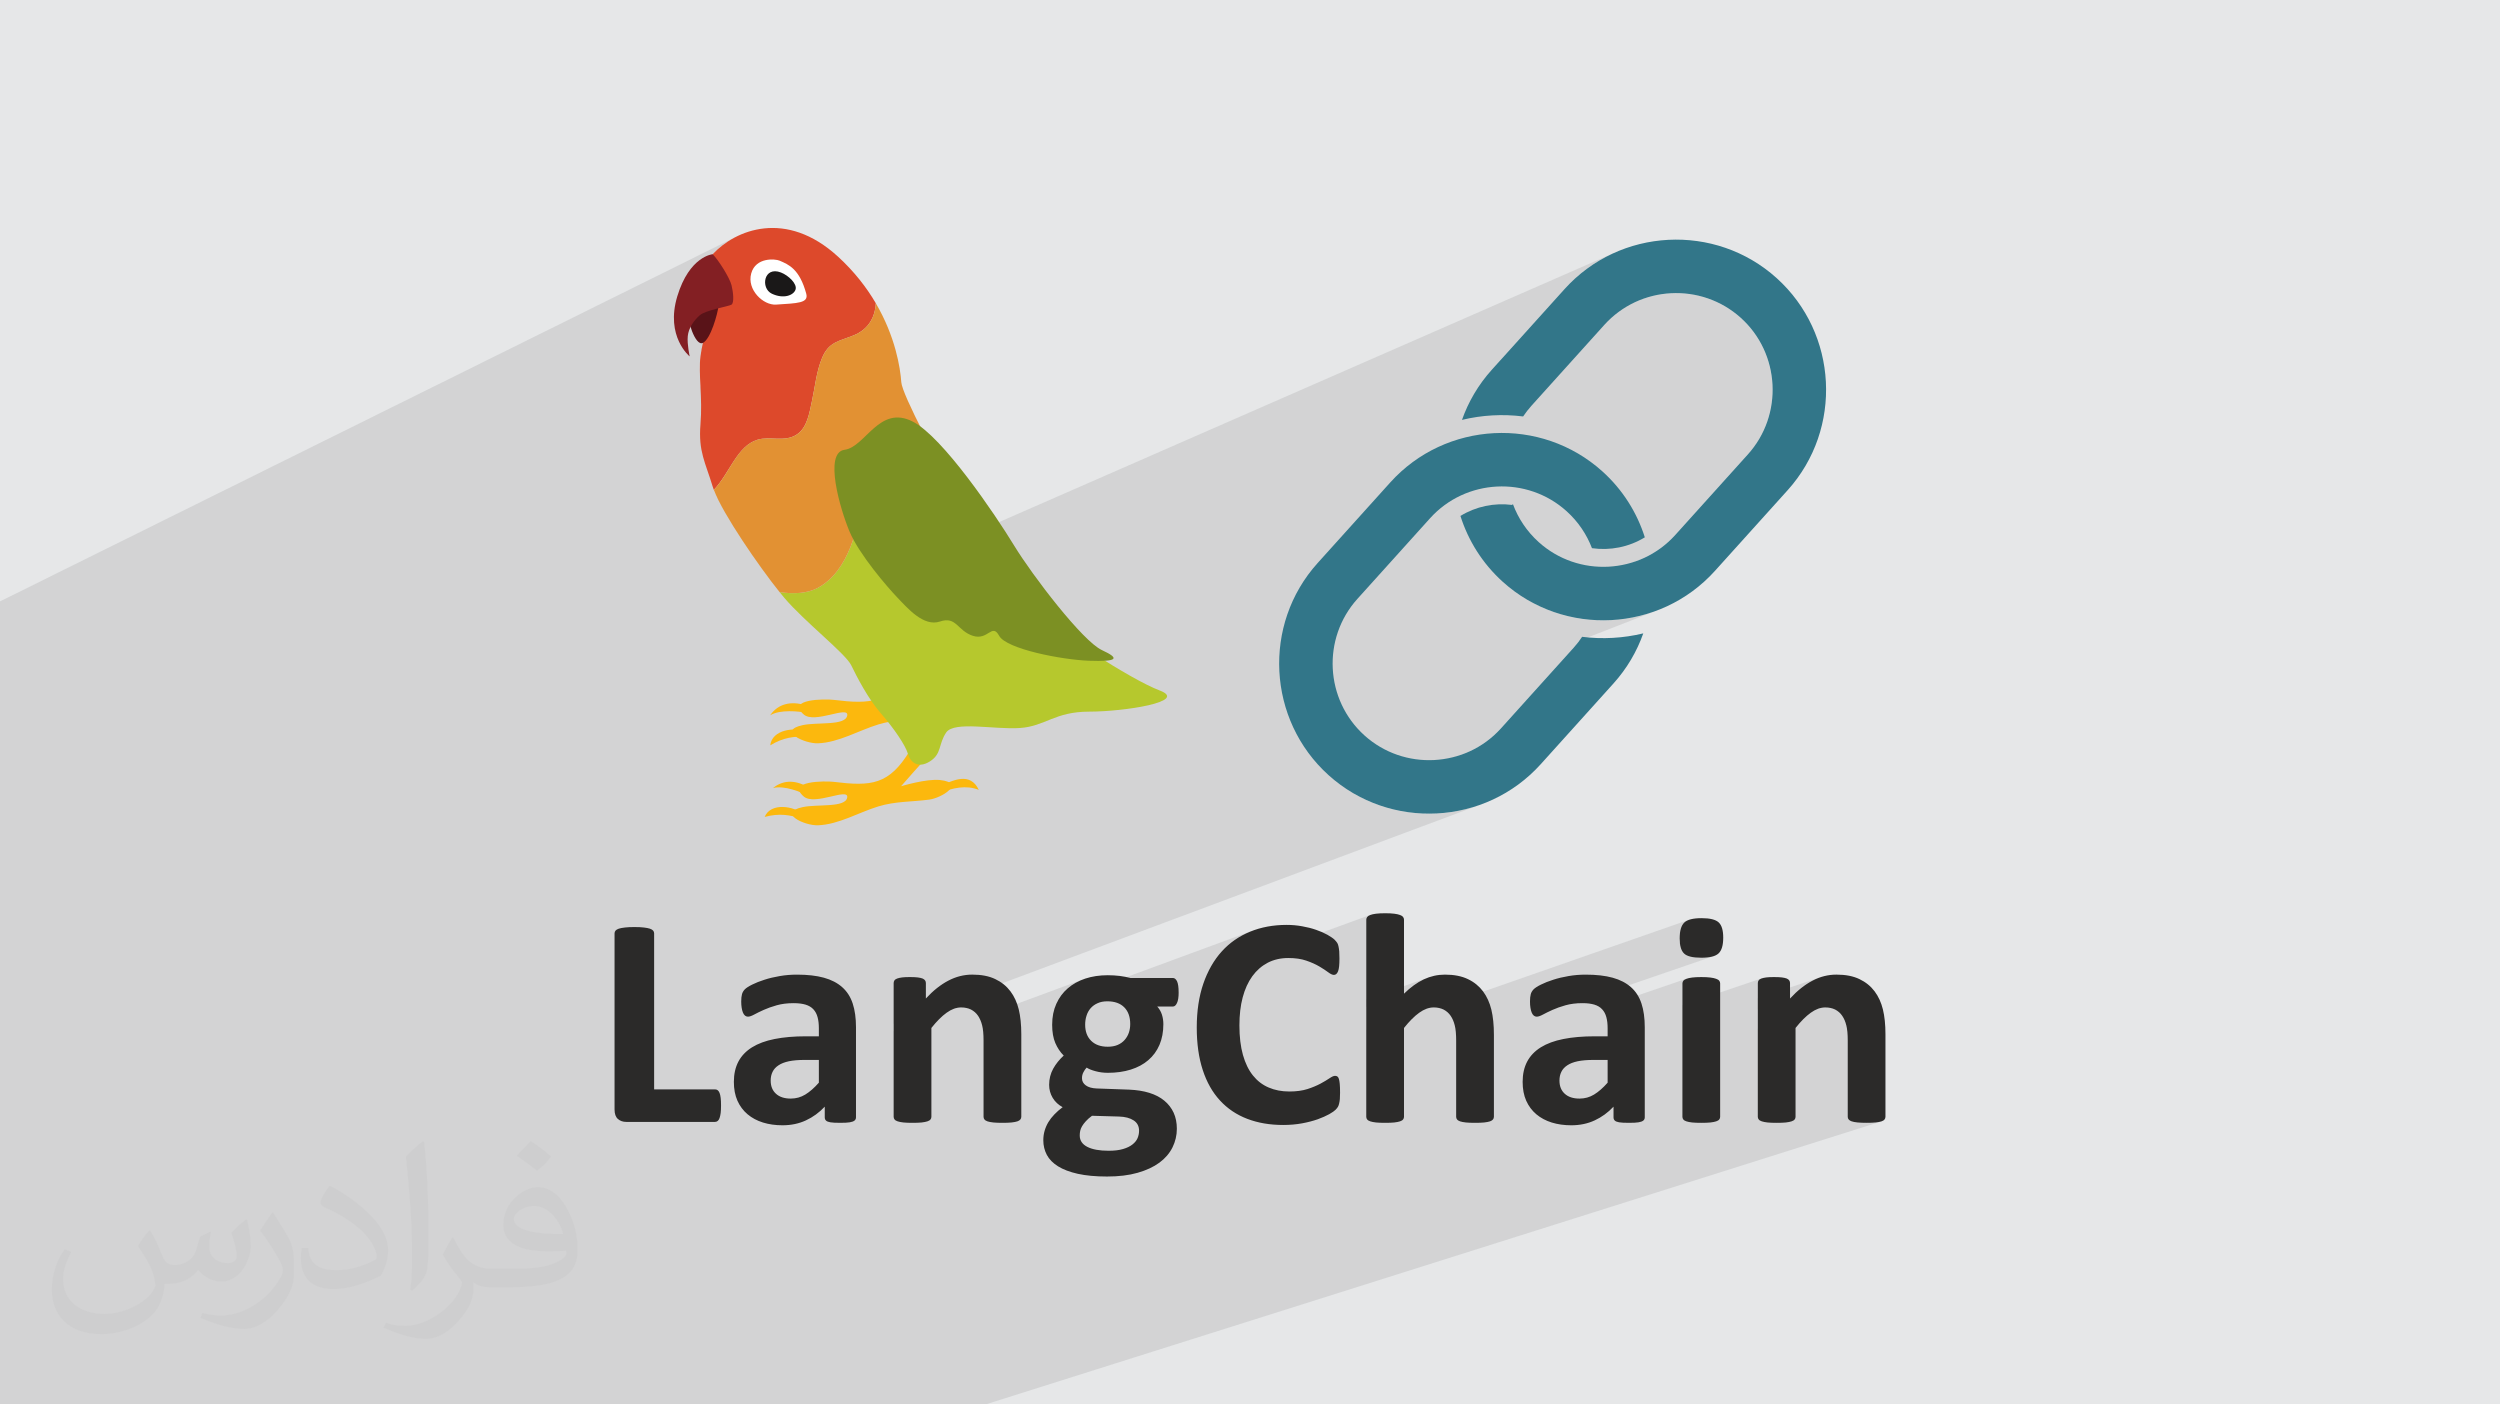
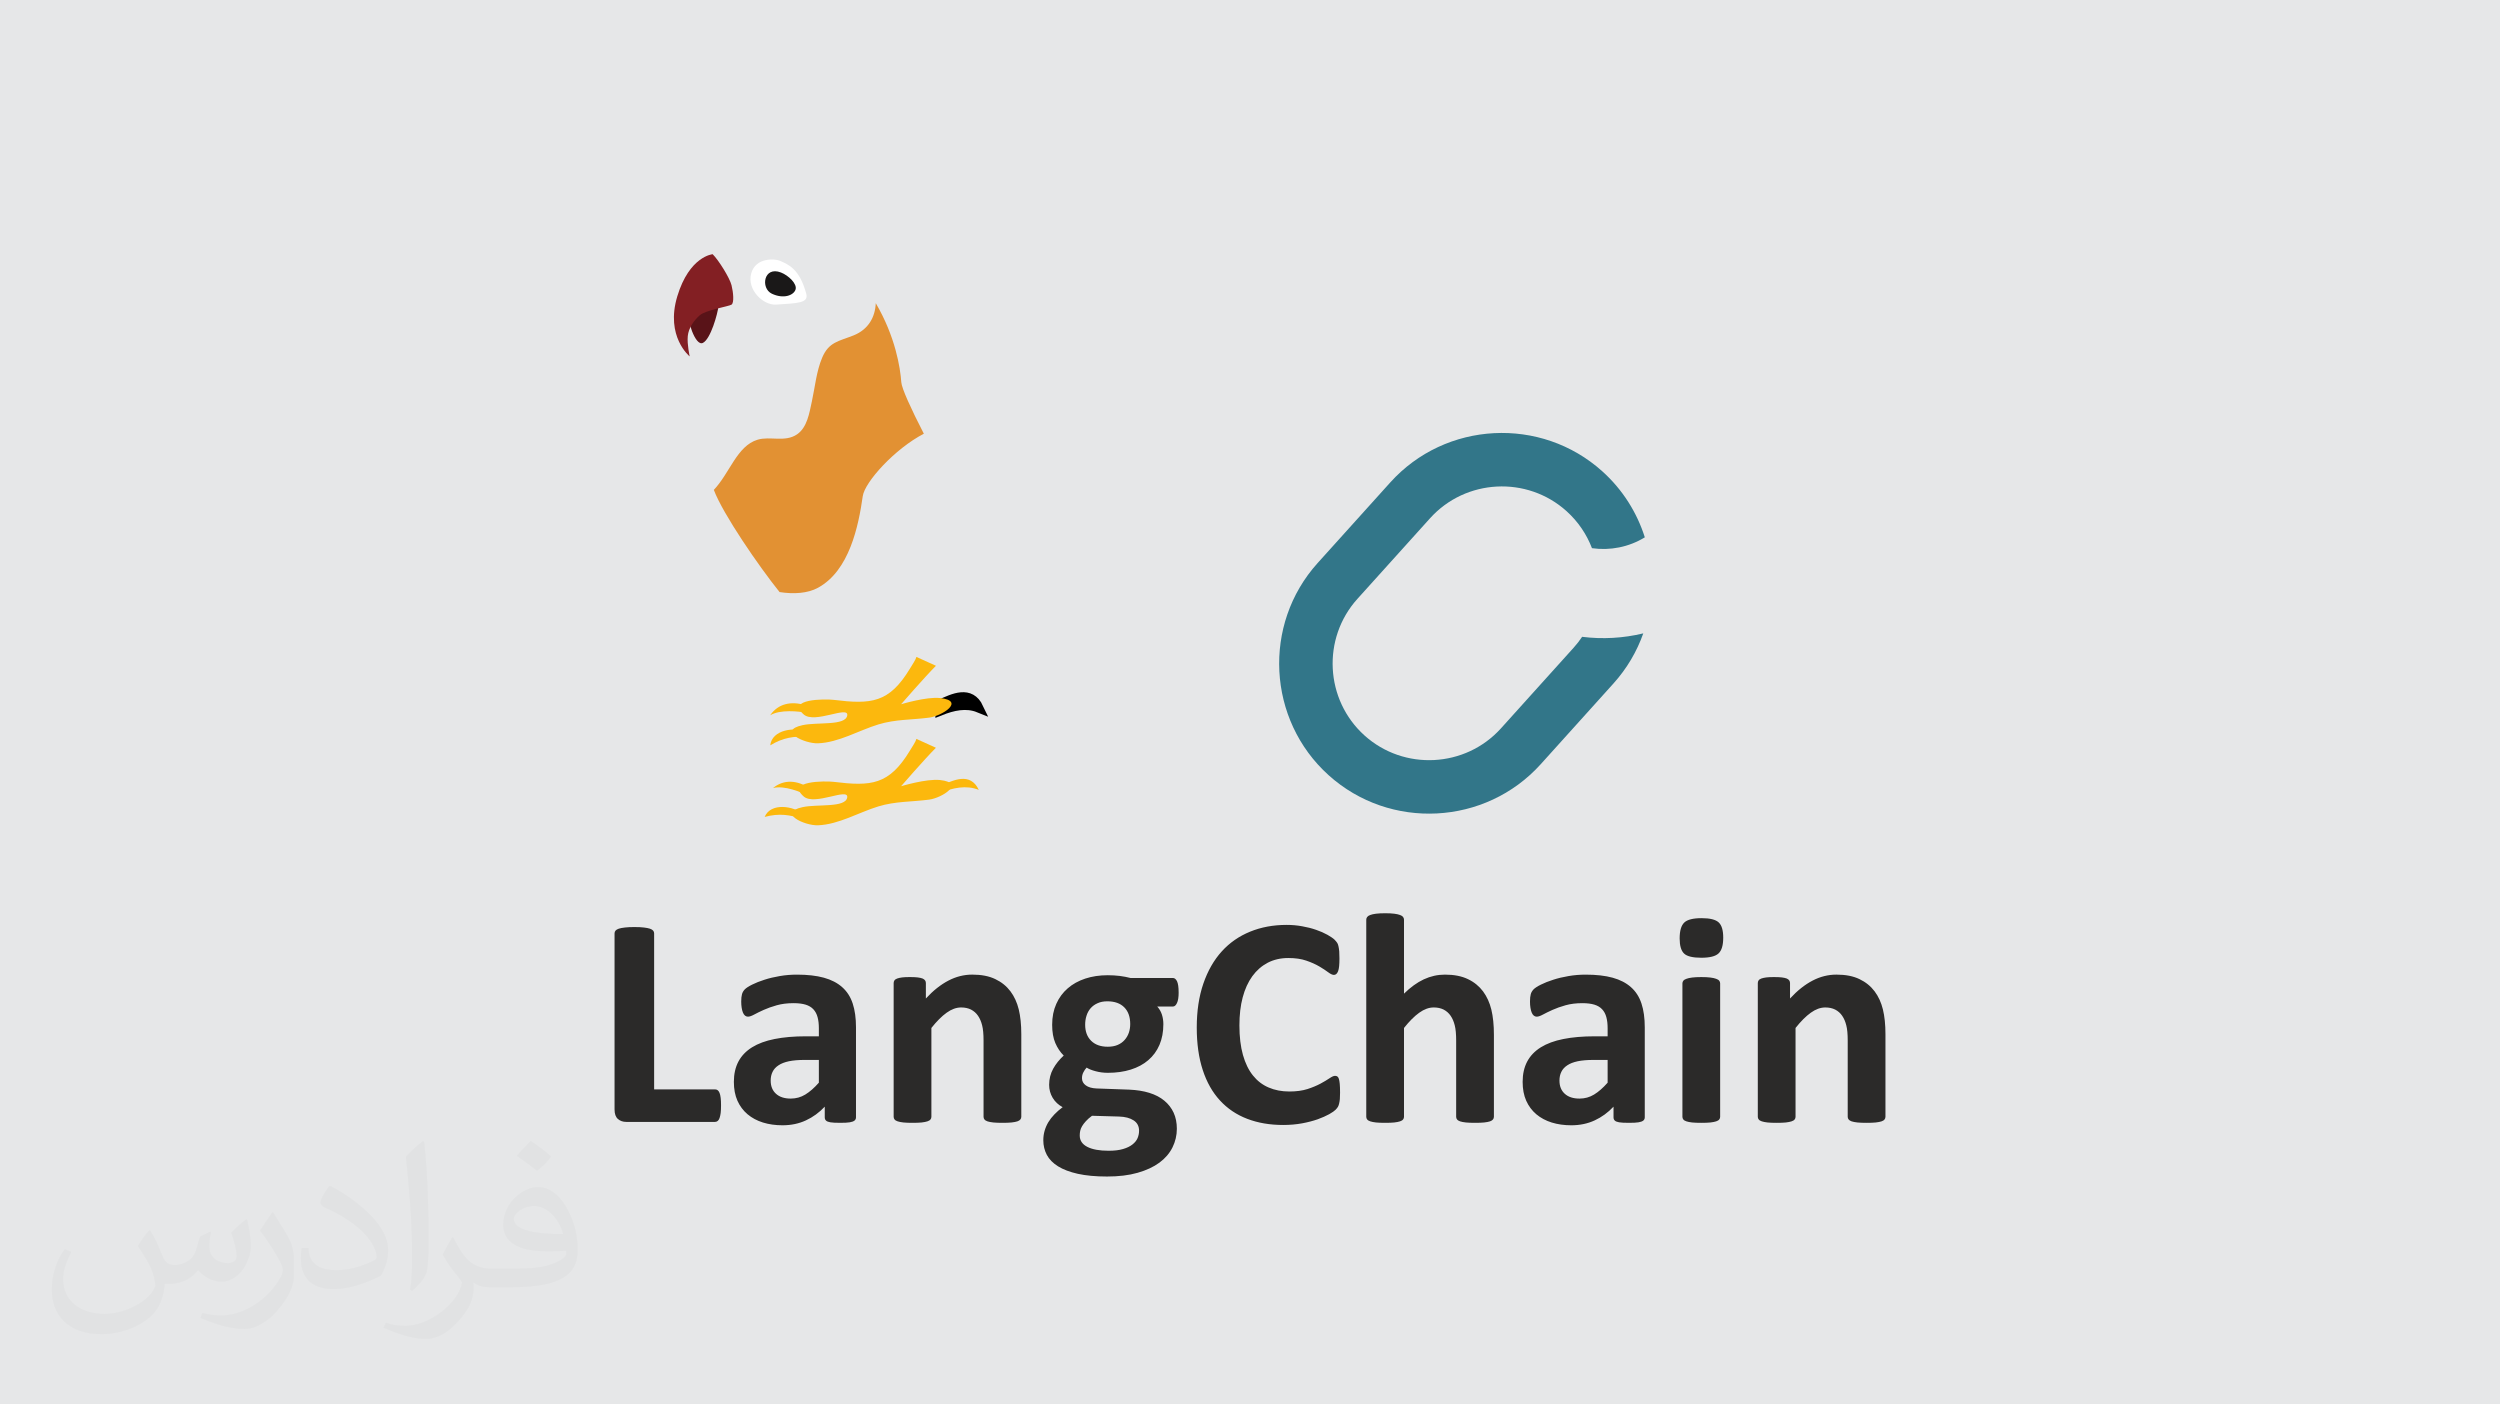
<svg xmlns="http://www.w3.org/2000/svg" xml:space="preserve" width="94.192mm" height="52.917mm" version="1.1" style="shape-rendering:geometricPrecision; text-rendering:geometricPrecision; image-rendering:optimizeQuality; fill-rule:evenodd; clip-rule:evenodd" viewBox="0 0 9404.92 5283.66">
  <defs>
    <style type="text/css">
   
    .str0 {stroke:black;stroke-width:35.23;stroke-miterlimit:22.926}
    .fil4 {fill:#327689}
    .fil0 {fill:#E6E7E8}
    .fil3 {fill:#2B2A29;fill-rule:nonzero}
    .fil11 {fill:#1A1818;fill-rule:nonzero}
    .fil12 {fill:#591318;fill-rule:nonzero}
    .fil10 {fill:#7C9023;fill-rule:nonzero}
    .fil13 {fill:#831F23;fill-rule:nonzero}
    .fil7 {fill:#B6C82D;fill-rule:nonzero}
    .fil8 {fill:#DD492B;fill-rule:nonzero}
    .fil9 {fill:#E29133;fill-rule:nonzero}
    .fil5 {fill:#FCB80D;fill-rule:nonzero}
    .fil6 {fill:white;fill-rule:nonzero}
    .fil2 {fill:#373435;fill-opacity:0.031}
    .fil1 {fill:#2B2A29;fill-opacity:0.102}
   
  </style>
  </defs>
  <g id="Layer_x0020_1">
    <polygon class="fil0" points="-0,0 9404.92,0 9404.92,5283.66 -0,5283.66 " />
-     <path class="fil1" d="M-0 2567.58l0 -2.16 0 -19.57 0 -33.79 0 -28.94 0 -16.36 0 -1.42 0 -27.2 0 -5.98 0 -6.35 0 -11.66 0 -26.91 0 -21.55 0 -83.71 0 -4.15 0 -15.46 2775.98 -1374.99 -12.59 6.31 -12.12 6.76 -11.63 7.15 -11.13 7.5 -10.61 7.81 -10.06 8.07 -9.52 8.28 -8.94 8.45 -8.35 8.58 0 1.44 0.01 4.09 0.01 6.45 0.02 8.48 0.02 10.21 0.01 11.62 0.02 12.72 0.01 13.5 0.02 13.99 0 14.14 0 14 0 6.64 181.91 -89.14 16.66 -5.59 16.62 -2.39 15.26 0.03 12.57 1.64 8.56 2.46 6.55 2.81 6.66 2.96 6.74 3.23 6.79 3.59 6.8 4.08 6.79 4.66 6.74 5.37 6.65 6.17 6.55 7.09 6.4 8.11 6.23 9.25 6.03 10.48 5.78 11.83 5.52 13.28 5.22 14.85 4.88 16.52 1.21 6.28 0.01 5.5 -1.17 4.79 -2.33 4.13 -3.46 3.53 -4.57 3.01 -383.95 184.84 -1.73 9.75 -1.92 13.3 -1.31 13.07 -0.79 13.45 -0.34 13.84 0.04 14.22 0.33 14.62 0.56 15.01 0.72 15.4 0.74 15.01 659.54 -314.06 -0.71 9.68 -1.24 9.53 -1.81 9.36 -2.37 9.14 -2.95 8.92 -3.54 8.66 -4.16 8.36 -4.78 8.05 -5.41 7.71 -6.07 7.33 -6.74 6.94 -7.42 6.51 -8.12 6.05 -8.82 5.57 -9.55 5.05 -102.12 48.32 -5 5.19 -5.76 7.23 -5.46 8.25 -5.15 9.4 -4.87 10.63 -3.81 9.65 -3.47 9.83 -3.18 9.99 -2.9 10.13 -2.66 10.26 -2.44 10.35 -2.28 10.42 -2.12 10.48 -2.02 10.5 -1.93 10.52 -1.88 10.5 -1.87 10.46 -1.88 10.41 -1.94 10.32 -2.01 10.22 -2.12 10.09 -1.75 8.15 -1.76 8.37 -1.83 8.52 -1.93 8.62 -2.08 8.66 -2.29 8.63 -2.53 8.56 -2.82 8.43 -3.16 8.22 -3.54 7.98 -3.96 7.66 -4.45 7.29 -4.96 6.85 -5.53 6.37 -6.14 5.82 -6.81 5.22 -8.64 5.19 -239.23 110.71 -7.31 11.73 -8.84 14.23 -9.01 14.2 -9.3 13.98 -9.73 13.6 -10.25 13.05 -10.93 12.33 3.49 8.83 4.06 9.41 4.59 9.94 0.35 0.72 636.3 -292.08 -16.32 8.55 -15.46 10.54 -14.76 11.97 -14.19 12.86 -13.77 13.18 -13.52 12.97 -13.41 12.19 -13.44 10.87 -13.63 9 -13.97 6.57 -38.52 17.62 -6.5 10.86 -4.74 15.52 -2.43 18.31 -0.36 20.65 0.83 12.76 335.45 -152.53 -20.42 11.35 -20.37 12.74 -20.15 13.94 -19.77 14.92 -19.23 15.71 -18.54 16.29 -17.67 16.65 -16.64 16.83 -15.47 16.8 -14.12 16.56 -12.61 16.13 -10.94 15.49 -9.11 14.64 -7.12 13.58 -4.97 12.34 -2.65 10.87 -1.56 10.7 -1.68 11 -1.82 11.26 -1.95 11.49 -2.1 11.71 -2.27 11.88 -2.45 12.03 -2.65 12.14 -2.84 12.24 -3.06 12.31 -3.28 12.33 -3.52 12.34 -3.76 12.32 -2.77 8.4 2.52 4.81 10.2 17.68 11.23 18.02 12.08 18.2 12.71 18.19 13.14 18.01 13.37 17.66 13.4 17.11 4.23 5.25 2762.66 -1209.18 -24.7 12.24 -24.17 13.51 -23.59 14.76 -22.97 16.03 -22.29 17.27 -21.55 18.53 -20.77 19.78 -19.94 21.02 -240.29 266.65 521.95 -224.57 16.48 -6.25 16.71 -5.44 16.92 -4.61 17.09 -3.79 17.24 -2.97 17.35 -2.15 17.42 -1.33 17.47 -0.49 17.47 0.34 17.45 1.16 17.4 2.01 17.31 2.83 17.19 3.67 17.03 4.5 16.84 5.35 16.63 6.19 16.38 7.03 16.09 7.88 15.78 8.72 15.42 9.58 15.04 10.42 14.62 11.27 14.17 12.12 13.53 12.83 12.72 13.37 11.92 13.87 11.11 14.35 10.31 14.78 9.5 15.19 8.69 15.56 7.88 15.9 7.07 16.21 6.25 16.48 5.43 16.71 4.61 16.93 3.79 17.09 2.97 17.24 2.15 17.35 1.33 17.42 0.49 17.46 -0.34 17.48 -1.16 17.45 -2.01 17.4 -2.83 17.31 -3.67 17.19 -4.5 17.03 -5.35 16.84 -6.18 16.63 -7.03 16.38 -7.88 16.09 -8.72 15.78 -9.58 15.42 -10.41 15.04 -11.27 14.61 -12.12 14.17 -273.38 303.39 -12.84 13.53 -13.37 12.73 -13.87 11.92 -14.35 11.11 -14.79 10.31 -15.19 9.5 -15.56 8.7 -15.9 7.88 -16.21 7.07 -405.87 161.2 6.05 3.34 25 12.24 25.45 10.92 25.84 9.62 26.18 8.31 26.47 7.01 26.71 5.7 26.91 4.4 27.04 3.11 27.12 1.81 27.16 0.53 27.15 -0.77 27.08 -2.06 26.96 -3.33 26.79 -4.61 26.57 -5.9 26.3 -7.17 25.98 -8.44 25.6 -9.72 -305.14 118.96 -0.63 0.86 -3.92 5.14 -4.02 5.09 -4.14 5.03 -4.24 4.97 -4.35 4.92 -273.4 303.38 -12.83 13.53 -13.37 12.73 -13.87 11.92 -14.34 11.11 -14.79 10.31 -15.18 9.5 -15.57 8.7 -15.9 7.88 -16.21 7.07 -412.88 157.31 13.07 7.23 25 12.24 25.45 10.92 25.84 9.62 26.18 8.31 26.47 7.01 26.71 5.7 26.91 4.4 27.04 3.11 27.12 1.82 27.16 0.52 27.15 -0.77 27.08 -2.05 26.96 -3.33 26.79 -4.62 26.57 -5.89 26.3 -7.17 25.98 -8.45 -2203.69 823.22 0 27.59 226.8 -84.49 6.81 -2.17 6.79 -1.54 6.79 -0.92 6.78 -0.31 5.25 0.13 5.07 0.38 4.9 0.63 4.73 0.88 4.57 1.14 4.42 1.39 4.26 1.64 4.11 1.9 3.88 2.2 3.71 2.39 3.54 2.61 3.37 2.8 3.2 3.02 3.01 3.22 2.82 3.42 2.63 3.64 2.46 3.78 2.19 3.77 389.45 -144.08 -9.06 3.69 -8.74 4.03 -8.41 4.39 -8.08 4.73 -7.74 5.1 -7.39 5.44 -7.03 5.81 -6.74 6.15 -6.35 6.48 -5.97 6.81 -5.59 7.14 -5.2 7.47 -4.8 7.8 -4.41 8.15 -2.04 4.3 735.01 -270.55 -7.81 3.08 -15.31 6.71 -14.75 7.44 -14.19 8.17 -13.63 8.9 -13.06 9.65 -12.51 10.38 -11.94 11.13 -11.39 11.89 -5.48 6.22 -5.32 6.41 -5.17 6.58 -5.02 6.76 -4.86 6.95 -4.71 7.12 -4.56 7.31 -4.4 7.49 -4.25 7.66 -4.09 7.85 -3.95 8.03 -3.78 8.21 -0.13 0.3 614.28 -223.87 -2.01 0.76 -1.85 0.82 -1.69 0.88 -1.53 0.94 -1.36 0.98 -1.2 1.01 -1.04 1.05 -0.88 1.08 -0.81 1.17 -0.71 1.18 -0.59 1.22 -0.49 1.25 -0.38 1.28 -0.27 1.32 -0.17 1.37 -0.05 1.42 0 300.01 235.87 -83.38 -9.67 3.58 -9.57 4.13 -9.5 4.75 -9.45 5.31 -9.4 5.88 -9.35 6.44 -9.31 7.02 -9.26 7.58 -9.23 8.16 -9.18 8.73 -142 50.05 0 86.08 226.8 -79.26 6.81 -2.17 6.79 -1.54 6.79 -0.92 6.78 -0.31 5.25 0.13 5.07 0.38 3.05 0.39 946.15 -330.33 -6.69 2.85 -5.71 3.35 -4.74 3.85 -4.06 4.59 -3.51 5.4 -2.98 6.22 -2.44 7.04 -1.9 7.87 -1.36 8.68 -0.81 9.52 -0.27 10.33 0.26 9.86 0.79 9.08 1.31 8.31 1.83 7.51 2.36 6.74 2.88 5.94 3.39 5.15 3.92 4.36 4.62 3.71 5.62 3.22 6.61 2.72 7.61 2.22 8.59 1.72 9.57 1.22 10.53 0.74 11.5 0.24 11.43 -0.25 10.47 -0.77 9.53 -1.27 8.59 -1.78 7.65 -2.3 -518.86 178.21 6.6 -0.5 8.52 -0.37 8.76 -0.13 6.58 0.09 6.33 0.27 6.06 0.44 5.8 0.62 5.52 0.79 5.25 0.96 4.97 1.13 4.69 1.29 4.49 1.53 4.24 1.72 3.99 1.91 3.76 2.09 3.52 2.28 3.3 2.47 0.94 0.82 323.97 -110.73 -2.11 0.76 -2.02 0.75 -1.85 0.81 -1.69 0.85 -1.52 0.9 -1.37 0.94 -1.2 0.99 -1.04 1.02 -0.87 1.07 -0.81 1.1 -0.71 1.14 -0.59 1.18 -0.49 1.21 -0.38 1.25 -0.27 1.28 -0.17 1.32 -0.05 1.35 0 82.31 296.48 -100.39 -1.74 0.74 -1.62 0.78 -1.47 0.82 -1.34 0.86 -1.19 0.91 -1.04 0.95 -0.89 1.01 -0.73 1.06 -0.68 1.1 -0.59 1.13 -0.49 1.18 -0.41 1.21 -0.31 1.24 -0.23 1.29 -0.13 1.32 -0.05 1.35 0 57.38 238.87 -80.33 -11.06 3.86 -10.93 4.57 -10.81 5.27 -10.79 5.97 -10.74 6.66 -10.69 7.36 -10.62 8.06 -10.58 8.76 -10.52 9.47 -10.47 10.17 -10.41 10.9 -121.21 40.59 0 73.4 226.8 -75.4 6.81 -2.17 6.79 -1.54 6.79 -0.92 6.78 -0.31 5.24 0.13 5.08 0.38 4.89 0.63 4.74 0.88 4.57 1.14 4.41 1.39 4.26 1.64 4.11 1.9 3.88 2.2 3.72 2.39 3.54 2.61 3.37 2.8 3.2 3.02 3.01 3.22 2.82 3.42 2.63 3.64 2.45 3.78 2.31 3.97 2.16 4.17 2.01 4.37 1.86 4.57 1.7 4.77 1.54 4.97 1.38 5.16 1.28 5.45 1.11 5.95 0.93 6.45 0.75 6.95 0.59 7.44 0.41 7.94 0.25 8.43 0.08 8.92 0 286.88 0.05 1.35 0.17 1.32 0.27 1.29 0.37 1.24 0.49 1.21 0.59 1.18 0.71 1.14 0.81 1.1 0.88 1.05 1.03 1.01 1.19 0.95 1.34 0.91 1.48 0.86 1.62 0.82 1.75 0.78 1.89 0.74 2.12 0.64 2.29 0.62 2.48 0.59 2.65 0.56 2.84 0.53 3.01 0.48 3.2 0.44 3.37 0.39 3.56 0.33 3.79 0.28 4.01 0.24 4.23 0.18 4.45 0.14 4.69 0.1 4.91 0.05 5.15 0.02 4.95 -0.02 4.75 -0.05 4.55 -0.1 4.36 -0.14 4.15 -0.18 3.96 -0.24 3.75 -0.28 3.56 -0.33 3.37 -0.39 3.2 -0.44 3.01 -0.48 2.84 -0.53 2.65 -0.56 2.48 -0.59 2.29 -0.62 2.11 -0.64 -3371.66 1065.2 -301.12 0 -252.19 0 -247.49 0 -164.9 0 -80.41 0 -178.87 0 -81.05 0 -3.85 0 -35.41 0 -184.74 0 -3.34 0 -77.63 0 -6.67 0 -20.39 0 -120.4 0 -54.86 0 -70.33 0 -22.94 0 -76.06 0 -65.5 0 -121.12 0 -1.45 0 -18.3 0 -44.82 0 -34.69 0 -3.32 0 -190.19 0 -113.21 0 -24.68 0 -94.54 0 -115.13 0 -64 0 -4.04 0 -13.31 0 -107.67 0 -163.35 0 -30.1 0 -5.28 0 -69.38 0 -79.55 0 -84.21 0 -9.36 0 -42.72 0 -35.3 0 -86.98 0 -0.82 0 -64.14 0 -33.32 0 -3.58 0 0 -47.88 0 -0.77 0 -20.76 0 -3.97 0 -18.44 0 -57.2 0 -2.83 0 -24.11 0 -7.43 0 -36.28 0 -7.89 0 -24.33 0 -26.49 0 -42.4 0 -29.07 0 -31.35 0 -2.85 0 -1.85 0 -57.18 0 -43.19 0 -11.74 0 -177.03 0 -150.48 0 -7.5 0 -20.02 0 -10.05 0 -3.37 0 -7.42 0 -7.5 0 -14.62 0 -1.14 0 -14.4 0 -2.08 0 -0.04 0 -16.44 0 -11.4 0 -30.43 0 -0.37 0 -7.2 0 -3.29 0 -6.3 0 -7.08 0 -12 0 -5.19 0 -17.26 0 -8.57 0 -5.69 0 -0.68 0 -1.16 0 -0.34 0 -1.62 0 -3.76 0 -16.19 0 -9.37 0 -0.21 0 -3.27 0 -0.9 0 -3.13 0 -13.97 0 -4.91 0 -10.25 0 -1.07 0 -4.69 0 -10.68 0 -3.68 0 -5.5 0 -1.49 0 -22.12 0 -0.85 0 -17.03 0 -20.85 0 -11.8 0 -25.48 0 -4.03 0 -10.27 0 -8.36 0 -2.7 0 -0.98 0 -3.89 0 -16.62 0 -5.15 0 -8.83 0 -5.28 0 -11.06 0 -1.59 0 -0.49 0 -2.31 0 -6.61 0 -2.72 0 -11.41 0 -8.92 0 -7.49 0 -4.59 0 -0.73 0 -4.86 0 -10.7 0 -35.4 0 -19.27 0 -48.31 0 -89.9 0 -35.48 0 -111.42 0 -0.45 0 -16.64 0 -25.41 0 -97.85 0 -97.7 0 -114.47 0 -63.53 0 -4.24 0 -33.86 0 -31.07 0 -13.1 0 -43.29 0 -1.06 0 -43.27 0 -1.05 0 -42.03 0 -98.64 0 -30.49 0 -24.98 0 -0.3 0 -5.03 0 -66.52 0 -102.96 0 -16.75 0 -2.39 0 -19.72zm6683.56 -1521.51l0 0z" />
    <path class="fil2" d="M564.26 4628.75c17.95,27.21 29.6,53.36 40.96,82.43 8.45,16.91 12.93,48.09 52.57,48.09 11.61,0 28.28,-3.42 43.06,-11.61 16.63,-8.73 29.32,-21.94 35.94,-42l15.85 -53.36 38.57 -19.02 2.64 2.64c-5.27,20.09 -6.59,39.36 -6.59,54.43 0,44.63 38.57,61.56 69.22,61.56 17.95,0 34.09,-8.73 34.09,-25.11 0,-21.13 -8.98,-57.06 -20.62,-89.29 17.95,-17.95 35.94,-35.94 56.53,-50.47l3.17 1.6c8.98,38.04 14,75.56 14,100.66 0,24.57 -10.83,51.79 -19.81,69.49 -18.49,34.87 -51.25,62.62 -90.87,62.62 -30.1,0 -63.65,-15.07 -86.66,-43.06l-1.32 0c-21.66,26.96 -55.22,51.25 -108.86,51.25l-16.63 0c-2.64,35.41 -10.29,60.49 -21.94,82.95 -31.95,62.34 -126.81,106.47 -216.1,106.47 -124.17,0 -186.51,-71.59 -186.51,-166.96 0,-58.91 19.27,-113.6 48.88,-152.42l24.29 10.04c-18.49,35.41 -30.91,68.68 -30.91,101.45 0,89.29 72.66,131.83 156.4,131.83 77.68,0 173.83,-49.41 191.28,-106.72 -6.59,-62.62 -30.1,-91.93 -66.04,-148.99 10.83,-19.02 24.83,-38.04 42.28,-58.38l3.17 0 0 0 0 0 -0.02 -0.09zm1432.14 -336.04c26.15,16.39 51.79,35.66 76.87,57.85 -14,19.81 -31.45,37.79 -53.11,53.64 -25.11,-20.34 -50.19,-37.79 -75.84,-56.27 17.42,-19.55 34.62,-38.29 52.04,-55.22l0 0 0 0 0 0 0 0 0 0 0.03 0zm13.47 244.11c-42.28,0 -76.87,27.75 -76.87,48.34 0,44.13 84.53,57.85 185.72,57.31 -12.68,-51.79 -57.06,-105.68 -108.86,-105.68l0.01 0.03zm-94.86 236.19c54.96,0 103.04,-1.6 139.74,-10.83 40.96,-10.29 75.56,-30.91 75.56,-45.17 0,-3.7 0,-8.19 -1.32,-11.89 -22.98,2.11 -49.41,2.11 -72.38,2.11 -74.49,0 -131.55,-16.91 -154.02,-58.66 -5.55,-11.61 -9.51,-24.57 -9.51,-39.36 0,-40.43 17.42,-79.79 48.09,-107 25.61,-22.45 53.89,-36.44 82.67,-36.44 52.04,0 93.51,41.75 122.57,107.54 15.85,35.94 26.68,77.4 26.68,129.72 0,34.87 -9.51,64.19 -31.17,85.85 -40.43,39.11 -114.92,53.89 -229.04,53.89l-51.79 0 0 0 -13.47 0c-28.28,0 -48.62,-5.02 -64.72,-17.42l-2.64 0c0.79,6.59 1.32,12.93 1.32,19.02 0,25.61 -8.45,58.38 -25.61,84.53 -50.72,75.3 -105.68,108.04 -153.24,108.04 -48.09,0 -107,-18.49 -160.11,-42.54l9.51 -18.49c17.17,7.13 40.96,11.89 73.7,11.89 85.85,0 198.66,-82.43 212.66,-163 -3.17,-6.59 -8.98,-15.32 -17.17,-24.57 -25.11,-29.85 -40.96,-54.68 -55.75,-80.83 12.68,-25.11 24.29,-45.17 35.13,-63.4l4.49 -0.53c36.72,74.77 69.99,117.55 144.23,117.55l11.61 0 0 0 53.89 0 0 0 0 0 0 0 0 0 0 0 0.09 0.01zm-371.98 79c6.34,-34.34 6.87,-72.91 6.87,-108.86l0 -53.36c0,-99.6 -12.68,-244.36 -22.98,-338.68 17.95,-19.27 43.06,-42 62.87,-57.31l5.81 1.6c13.47,118.62 16.63,256 16.63,383.06 0,33.3 -1.32,65.79 -4.49,89.55 -1.85,30.1 -19.27,52.83 -56.53,87.7l-8.19 -3.7zm-382.8 -157.19c1.85,46.77 24.83,83.49 105.15,83.49 49.93,0 92.19,-12.93 138.96,-35.13 8.45,-3.7 12.93,-8.73 12.93,-12.93 0,-29.32 -22.45,-68.15 -60.23,-103.55 -36.72,-33.3 -85.34,-62.62 -130.76,-82.18 -15.6,-6.59 -20.62,-13.47 -20.62,-20.09 0,-13.47 17.95,-41.75 32.77,-62.09l5.02 -0.53c52.04,27.21 110.17,67.64 153.24,112.53 39.11,41.47 63.4,83.49 63.4,129.19 0,33.81 -10.29,65.51 -26.96,95.11 -57.06,28.79 -117.83,50.72 -178.06,50.72 -73.17,0 -123.1,-34.34 -123.1,-114.92 0,-8.73 0,-22.19 3.17,-39.64l25.11 0 0 0 0 0 0 0 0 0 0 0 -0.02 0zm-132.37 -132.9l45.45 73.45c16.63,27.21 32.23,56.81 32.23,103.55l0 59.7c0,48.34 -30.91,100.13 -80.83,151.38 -39.11,34.62 -73.7,49.41 -105.68,49.41 -47.55,0 -101.98,-14.79 -164.85,-41.75l7.13 -18.49c19.81,5.27 42.79,9.77 71.06,9.77 90.36,-0.53 182.8,-66.57 225.08,-147.15 5.02,-9.26 6.87,-17.95 6.87,-24.04 0,-9.26 -5.02,-19.55 -8.98,-28.79 -22.98,-43.31 -48.62,-82.95 -76.87,-119.68 14.79,-23.25 29.6,-45.7 45.7,-67.9l3.7 0.53 0 0 0 0 0 0 0 0 0 0 -0.02 0.01z" />
    <g id="_2139688609744">
      <path class="fil3" d="M2712.49 4158.63c0,11.15 -0.38,20.78 -1.35,28.47 -0.97,7.71 -2.51,14.06 -4.23,19.05 -1.92,5.2 -4.22,8.85 -7.12,10.97 -2.89,2.31 -6.15,3.45 -9.81,3.45l-334.2 0c-12.31,0 -22.7,-3.65 -31.16,-10.96 -8.47,-7.31 -12.7,-19.24 -12.7,-35.79l0 -662.62c0,-3.65 1.16,-7.12 3.65,-10.2 2.5,-2.88 6.54,-5.38 12.12,-7.31 5.58,-1.92 13.28,-3.27 22.9,-4.42 9.63,-1.16 21.56,-1.73 35.79,-1.73 14.62,0 26.74,0.57 36.18,1.73 9.24,1.16 16.92,2.51 22.51,4.42 5.58,1.93 9.62,4.43 12.12,7.31 2.51,3.09 3.65,6.55 3.65,10.2l0 587.01 229.15 0c3.65,0 7.12,0.95 9.81,3.08 2.9,2.12 5.2,5.38 7.12,10.19 1.93,4.61 3.27,10.77 4.23,18.66 0.97,7.7 1.35,17.12 1.35,28.48zm507.74 44.63c0,5.2 -1.94,9.24 -5.58,12.32 -3.84,3.08 -9.82,5.19 -17.9,6.53 -8.08,1.36 -20.01,1.93 -35.98,1.93 -16.93,0 -29.24,-0.57 -36.93,-1.93 -7.7,-1.34 -13.28,-3.45 -16.36,-6.53 -3.28,-3.09 -4.81,-7.12 -4.81,-12.32l0 -40.02c-20.78,22.13 -44.25,39.25 -70.8,51.57 -26.35,12.3 -55.8,18.46 -88.12,18.46 -26.55,0 -51.18,-3.46 -73.5,-10.39 -22.32,-6.92 -41.56,-17.31 -57.91,-30.97 -16.36,-13.85 -29.05,-30.78 -38.09,-50.98 -9.05,-20.39 -13.47,-44.06 -13.47,-70.99 0,-29.44 5.77,-54.84 17.12,-76.38 11.54,-21.74 28.67,-39.44 51.37,-53.68 22.71,-14.05 50.79,-24.44 84.65,-31.16 33.67,-6.74 72.92,-10.19 117.55,-10.19l49.07 0 0 -30.4c0,-15.79 -1.54,-29.64 -4.8,-41.56 -3.09,-11.74 -8.48,-21.75 -15.79,-29.64 -7.31,-7.89 -16.92,-13.66 -29.25,-17.5 -12.12,-3.66 -27.32,-5.58 -45.2,-5.58 -23.67,0 -44.83,2.69 -63.3,7.89 -18.67,5.19 -35.02,11.16 -49.26,17.5 -14.24,6.35 -26.17,12.32 -35.79,17.51 -9.63,5.19 -17.31,7.89 -23.27,7.89 -4.23,0 -7.9,-1.35 -10.97,-3.84 -3.28,-2.71 -5.96,-6.55 -7.89,-11.36 -2.12,-4.8 -3.65,-10.96 -4.81,-18.07 -1.15,-7.12 -1.74,-15.01 -1.74,-23.48 0,-11.73 0.97,-20.97 2.9,-27.7 1.74,-6.74 5.38,-12.7 10.58,-18.27 5.38,-5.39 14.43,-11.36 27.71,-17.9 13.07,-6.54 28.47,-12.7 46.17,-18.27 17.7,-5.78 36.94,-10.39 57.72,-13.86 20.97,-3.65 42.52,-5.38 64.64,-5.38 39.44,0 73.11,3.84 101.2,11.54 27.9,7.7 50.98,19.62 68.89,35.6 18.08,15.97 31.36,36.54 39.63,61.76 8.28,25.01 12.32,55.03 12.32,89.46l0 338.43zm-139.69 -215.87l-54.07 0c-22.9,0 -42.33,1.74 -58.48,5 -16.17,3.47 -29.25,8.47 -39.44,15.4 -10.19,6.73 -17.51,14.81 -22.13,24.43 -4.81,9.62 -7.12,20.59 -7.12,32.9 0,21.17 6.73,37.71 20.01,49.64 13.27,12.12 31.74,18.08 55.41,18.08 19.82,0 38.09,-5 54.84,-15.21 16.74,-10.19 33.67,-25 50.98,-44.63l0 -85.62zm761.51 214.15c0,3.65 -1.15,6.93 -3.45,9.82 -2.13,2.88 -5.97,5.18 -11.16,7.11 -5.39,1.74 -12.7,3.28 -21.94,4.24 -9.23,0.96 -20.58,1.34 -34.05,1.34 -14.05,0 -25.59,-0.38 -34.83,-1.34 -9.24,-0.97 -16.54,-2.51 -21.93,-4.24 -5.2,-1.93 -9.05,-4.23 -11.16,-7.11 -2.31,-2.89 -3.46,-6.16 -3.46,-9.82l0 -286.88c0,-24.42 -1.74,-43.66 -5.38,-57.52 -3.47,-14.04 -8.66,-25.97 -15.4,-35.79 -6.74,-9.99 -15.59,-17.7 -26.16,-23.28 -10.78,-5.38 -23.1,-8.08 -37.33,-8.08 -18.08,0 -36.17,6.54 -54.64,19.83 -18.28,13.07 -37.52,32.31 -57.33,57.32l0 334.39c0,3.65 -1.16,6.93 -3.46,9.82 -2.12,2.88 -5.96,5.18 -11.54,7.11 -5.39,1.74 -12.7,3.28 -21.55,4.24 -9.05,0.96 -20.6,1.34 -34.44,1.34 -13.86,0 -25.4,-0.38 -34.44,-1.34 -8.86,-0.97 -16.17,-2.51 -21.56,-4.24 -5.57,-1.93 -9.43,-4.23 -11.54,-7.11 -2.31,-2.89 -3.46,-6.16 -3.46,-9.82l0 -503.32c0,-3.65 0.96,-6.93 2.89,-9.81 1.74,-2.9 5.19,-5.2 10,-7.12 5,-1.74 11.15,-3.28 18.86,-4.23 7.69,-0.97 17.5,-1.35 29.05,-1.35 12.12,0 21.94,0.38 29.82,1.35 7.89,0.96 14.04,2.5 18.47,4.23 4.23,1.92 7.31,4.22 9.23,7.12 1.93,2.88 2.9,6.15 2.9,9.81l0 58.11c27.7,-30.02 55.99,-52.34 84.84,-67.35 28.68,-15 58.68,-22.51 89.85,-22.51 34.25,0 63.1,5.57 86.58,16.93 23.46,11.15 42.33,26.55 56.94,45.97 14.43,19.24 24.82,41.96 31.17,67.92 6.35,25.98 9.62,57.15 9.62,93.51l0 310.73zm592.01 -468.11c0,18.09 -2.11,31.36 -6.35,40.02 -4.03,8.66 -9.04,13.09 -15.2,13.09l-59.06 0c8.27,9.04 14.04,19.24 17.7,30.59 3.64,11.53 5.38,23.46 5.38,35.79 0,29.24 -5,55.22 -14.63,77.91 -9.81,22.71 -23.85,41.95 -42.14,57.53 -18.07,15.59 -40.21,27.32 -65.8,35.4 -25.77,8.09 -54.44,12.13 -86,12.13 -16.17,0 -31.54,-1.94 -46.17,-5.97 -14.82,-3.84 -25.98,-8.47 -33.87,-13.66 -4.61,4.8 -8.66,10.58 -12.12,17.5 -3.65,6.74 -5.38,14.24 -5.38,22.52 0,10.96 4.8,20.01 14.43,26.93 9.43,6.93 22.9,10.78 40.22,11.55l122.36 4.41c28.47,1.16 54.06,5.2 76.37,12.12 22.32,6.93 41.17,16.74 56.37,29.44 15.2,12.52 26.94,27.72 35.02,45.22 8.08,17.7 12.11,37.9 12.11,60.41 0,24.82 -5.57,48.11 -16.35,70.03 -10.96,22.14 -27.32,41.18 -49.07,57.34 -21.93,16.16 -49.25,28.86 -82.16,38.28 -32.9,9.43 -71.18,14.05 -115.25,14.05 -42.71,0 -79.26,-3.47 -109.66,-10.2 -30.2,-6.73 -55.02,-16.16 -74.26,-28.09 -19.44,-12.12 -33.48,-26.36 -42.34,-43.09 -8.85,-16.74 -13.28,-35.02 -13.28,-55.03 0,-12.32 1.54,-24.24 4.81,-35.41 3.28,-11.35 7.89,-22.12 14.05,-32.51 6.16,-10.19 13.85,-20.2 22.9,-29.44 9.05,-9.43 19.24,-18.47 30.97,-27.13 -16.16,-8.66 -28.67,-20.4 -37.51,-35.21 -8.86,-14.82 -13.28,-31.17 -13.28,-48.88 0,-22.12 5.19,-42.33 15.21,-60.6 10.19,-18.28 23.46,-34.64 39.63,-49.45 -13.27,-13.09 -23.66,-28.87 -31.55,-47.14 -7.89,-18.47 -11.93,-41.37 -11.93,-68.69 0,-29.44 5.19,-55.61 15.59,-78.7 10.19,-23.09 24.62,-42.51 43.09,-58.48 18.27,-15.97 40.41,-28.09 65.8,-36.56 25.59,-8.46 53.87,-12.69 84.66,-12.69 15.77,0 30.97,0.96 45.4,2.7 14.43,1.92 27.9,4.42 40.22,7.69l159.49 0c6.35,0 11.54,4.24 15.59,12.51 3.85,8.27 5.96,22.13 5.96,41.75zm-182.2 119.1c0,-26.94 -7.5,-48.11 -22.51,-63.11 -15.01,-15 -36.17,-22.51 -63.68,-22.51 -13.86,0 -26.16,2.31 -36.55,7.12 -10.58,4.62 -19.24,10.97 -26.36,19.05 -6.93,8.08 -12.12,17.51 -15.39,28.28 -3.47,10.78 -5.01,21.94 -5.01,33.48 0,25.59 7.51,45.79 22.52,60.6 15.01,14.83 35.79,22.33 62.54,22.33 14.23,0 26.74,-2.32 37.12,-6.73 10.58,-4.62 19.24,-10.78 26.17,-18.67 7.12,-7.89 12.31,-16.92 15.98,-27.32 3.45,-10.38 5.18,-21.16 5.18,-32.51zm33.29 401.15c0,-16.74 -6.73,-29.82 -20.2,-38.68 -13.66,-9.04 -32.13,-14.04 -55.8,-14.62l-101.01 -2.89c-9.63,7.12 -17.51,14.05 -23.28,20.59 -5.96,6.54 -10.58,12.7 -14.24,18.85 -3.46,5.96 -5.77,11.73 -6.92,17.31 -1.16,5.58 -1.74,11.55 -1.74,17.51 0,18.66 9.43,32.9 28.48,42.72 19.04,9.81 45.79,14.62 80.23,14.62 21.55,0 39.63,-2.12 54.26,-6.54 14.62,-4.23 26.36,-10 35.4,-17.12 9.05,-7.12 15.4,-15.01 19.24,-23.85 3.66,-8.86 5.58,-18.08 5.58,-27.9zm756.13 -143.34c0,9.44 -0.2,17.51 -0.77,24.05 -0.58,6.54 -1.54,12.31 -2.7,16.92 -0.97,4.81 -2.51,8.86 -4.42,12.32 -1.93,3.28 -4.81,7.12 -9.05,11.34 -4.04,4.23 -12.12,9.82 -23.85,16.55 -11.93,6.54 -26.36,13.08 -43.48,19.24 -17.12,5.96 -36.55,11.16 -58.49,15.2 -21.94,4.04 -45.79,6.16 -71.38,6.16 -49.83,0 -94.85,-7.7 -135.06,-23.1 -40.22,-15.39 -74.47,-38.48 -102.55,-69.08 -28.28,-30.58 -49.82,-68.69 -64.83,-114.66 -15.02,-45.8 -22.52,-99.09 -22.52,-159.89 0,-61.95 8.27,-116.98 24.82,-165.08 16.54,-48.1 39.63,-88.5 69.27,-121.21 29.63,-32.71 65.21,-57.34 106.78,-74.27 41.37,-16.92 87.16,-25.4 137.18,-25.4 20.2,0 39.63,1.74 58.48,5.2 18.86,3.28 36.18,7.69 52.14,13.27 15.98,5.38 30.2,11.74 43.09,18.86 12.7,7.3 21.75,13.47 26.75,18.46 5,5.2 8.47,9.44 10.39,12.7 1.92,3.46 3.45,7.7 4.42,12.89 1.15,5.39 2.11,11.54 2.7,18.66 0.57,7.12 0.77,15.78 0.77,26.36 0,11.16 -0.39,20.78 -1.16,28.67 -0.77,7.89 -2.12,14.24 -3.85,19.05 -1.93,4.8 -4.23,8.47 -6.73,10.58 -2.7,2.31 -5.77,3.46 -9.04,3.46 -5.58,0 -12.7,-3.28 -21.37,-9.82 -8.66,-6.55 -19.81,-13.86 -33.48,-21.94 -13.66,-8.08 -30,-15.39 -49.06,-21.94 -18.86,-6.54 -41.36,-9.82 -67.72,-9.82 -28.87,0 -54.65,5.97 -77.35,17.7 -22.7,11.93 -41.94,28.67 -57.91,50.6 -15.97,22.13 -28.09,48.68 -36.36,79.85 -8.27,30.97 -12.3,66.18 -12.3,105.24 0,42.71 4.41,79.85 13.27,111.21 8.85,31.16 21.36,57.13 37.71,77.34 16.16,20.2 35.98,35.4 59.06,45.2 23.09,10.01 49.07,15.01 77.92,15.01 26.17,0 48.87,-3.08 68.11,-9.23 19.05,-6.16 35.41,-13.09 49.07,-20.4 13.85,-7.5 25.01,-14.24 33.86,-20.2 8.85,-5.97 15.59,-9.05 20.59,-9.05 3.65,0 6.73,0.77 8.86,2.31 2.31,1.54 4.22,4.43 5.76,9.05 1.36,4.42 2.51,10.77 3.28,18.85 0.77,8.28 1.16,19.05 1.16,32.71zm578.72 91.2c0,3.65 -1.15,6.93 -3.45,9.82 -2.13,2.88 -5.97,5.18 -11.16,7.11 -5.39,1.74 -12.7,3.28 -21.94,4.24 -9.23,0.96 -20.58,1.34 -34.05,1.34 -14.05,0 -25.59,-0.38 -34.83,-1.34 -9.24,-0.97 -16.54,-2.51 -21.93,-4.24 -5.2,-1.93 -9.05,-4.23 -11.16,-7.11 -2.31,-2.89 -3.46,-6.16 -3.46,-9.82l0 -286.88c0,-24.42 -1.74,-43.66 -5.38,-57.52 -3.47,-14.04 -8.66,-25.97 -15.4,-35.79 -6.74,-9.99 -15.59,-17.7 -26.16,-23.28 -10.78,-5.38 -23.1,-8.08 -37.33,-8.08 -18.08,0 -36.17,6.54 -54.64,19.83 -18.28,13.07 -37.52,32.31 -57.33,57.32l0 334.39c0,3.65 -1.16,6.93 -3.46,9.82 -2.12,2.88 -5.97,5.18 -11.54,7.11 -5.39,1.74 -12.71,3.28 -21.56,4.24 -9.04,0.96 -20.59,1.34 -34.43,1.34 -13.86,0 -25.41,-0.38 -34.44,-1.34 -8.86,-0.97 -16.17,-2.51 -21.56,-4.24 -5.57,-1.93 -9.43,-4.23 -11.54,-7.11 -2.31,-2.89 -3.46,-6.16 -3.46,-9.82l0 -741.7c0,-3.84 1.16,-7.12 3.46,-10.19 2.12,-2.9 5.97,-5.58 11.54,-7.51 5.39,-2.11 12.7,-3.64 21.56,-4.81 9.03,-1.15 20.58,-1.73 34.44,-1.73 13.84,0 25.39,0.58 34.43,1.73 8.85,1.17 16.17,2.71 21.56,4.81 5.57,1.93 9.43,4.61 11.54,7.51 2.31,3.08 3.46,6.54 3.46,10.19l0 278.21c24.43,-24.04 49.25,-41.95 74.65,-53.87 25.39,-11.74 51.75,-17.7 79.27,-17.7 34.25,0 63.1,5.57 86.58,16.93 23.46,11.15 42.33,26.74 56.94,46.17 14.43,19.63 24.82,42.33 31.17,68.49 6.35,26.18 9.62,57.92 9.62,95.05l0 308.42zm567.58 1.73c0,5.2 -1.93,9.24 -5.58,12.32 -3.84,3.08 -9.81,5.19 -17.89,6.53 -8.08,1.36 -20.01,1.93 -35.98,1.93 -16.93,0 -29.25,-0.57 -36.94,-1.93 -7.69,-1.34 -13.27,-3.45 -16.35,-6.53 -3.28,-3.09 -4.81,-7.12 -4.81,-12.32l0 -40.02c-20.78,22.13 -44.25,39.25 -70.81,51.57 -26.35,12.3 -55.79,18.46 -88.11,18.46 -26.55,0 -51.18,-3.46 -73.5,-10.39 -22.32,-6.92 -41.56,-17.31 -57.91,-30.97 -16.36,-13.85 -29.05,-30.78 -38.09,-50.98 -9.05,-20.39 -13.47,-44.06 -13.47,-70.99 0,-29.44 5.77,-54.84 17.11,-76.38 11.55,-21.74 28.67,-39.44 51.38,-53.68 22.71,-14.05 50.78,-24.44 84.65,-31.16 33.67,-6.74 72.92,-10.19 117.55,-10.19l49.06 0 0 -30.4c0,-15.79 -1.54,-29.64 -4.8,-41.56 -3.08,-11.74 -8.47,-21.75 -15.78,-29.64 -7.32,-7.89 -16.93,-13.66 -29.25,-17.5 -12.12,-3.66 -27.32,-5.58 -45.21,-5.58 -23.66,0 -44.83,2.69 -63.29,7.89 -18.67,5.19 -35.03,11.16 -49.27,17.5 -14.23,6.35 -26.16,12.32 -35.79,17.51 -9.62,5.19 -17.3,7.89 -23.27,7.89 -4.23,0 -7.89,-1.35 -10.96,-3.84 -3.28,-2.71 -5.97,-6.55 -7.89,-11.36 -2.12,-4.8 -3.66,-10.96 -4.81,-18.07 -1.16,-7.12 -1.74,-15.01 -1.74,-23.48 0,-11.73 0.97,-20.97 2.89,-27.7 1.74,-6.74 5.39,-12.7 10.58,-18.27 5.39,-5.39 14.43,-11.36 27.71,-17.9 13.08,-6.54 28.48,-12.7 46.18,-18.27 17.7,-5.78 36.93,-10.39 57.71,-13.86 20.97,-3.65 42.53,-5.38 64.65,-5.38 39.44,0 73.11,3.84 101.2,11.54 27.9,7.7 50.98,19.62 68.89,35.6 18.08,15.97 31.35,36.54 39.63,61.76 8.28,25.01 12.31,55.03 12.31,89.46l0 338.43zm-139.69 -215.87l-54.06 0c-22.9,0 -42.33,1.74 -58.49,5 -16.16,3.47 -29.24,8.47 -39.43,15.4 -10.2,6.73 -17.51,14.81 -22.14,24.43 -4.81,9.62 -7.12,20.59 -7.12,32.9 0,21.17 6.74,37.71 20.01,49.64 13.28,12.12 31.75,18.08 55.42,18.08 19.82,0 38.09,-5 54.83,-15.21 16.74,-10.19 33.68,-25 50.98,-44.63l0 -85.62zm423.28 214.15c0,3.65 -1.15,6.93 -3.45,9.82 -2.13,2.88 -5.97,5.18 -11.55,7.11 -5.38,1.74 -12.7,3.28 -21.55,4.24 -9.04,0.96 -20.59,1.34 -34.44,1.34 -13.85,0 -25.4,-0.38 -34.44,-1.34 -8.85,-0.97 -16.16,-2.51 -21.55,-4.24 -5.58,-1.93 -9.44,-4.23 -11.54,-7.11 -2.31,-2.89 -3.46,-6.16 -3.46,-9.82l0 -502.16c0,-3.65 1.16,-6.92 3.46,-9.82 2.11,-2.89 5.96,-5.38 11.54,-7.32 5.39,-2.11 12.7,-3.64 21.55,-4.8 9.04,-1.15 20.59,-1.73 34.44,-1.73 13.85,0 25.4,0.58 34.44,1.73 8.85,1.16 16.17,2.7 21.55,4.8 5.58,1.94 9.43,4.43 11.55,7.32 2.31,2.9 3.45,6.16 3.45,9.82l0 502.16zm11.55 -674.17c0,28.67 -5.78,48.3 -17.51,59.26 -11.73,10.96 -33.28,16.36 -65.03,16.36 -31.94,0 -53.68,-5.19 -64.65,-15.78 -11.15,-10.57 -16.73,-29.63 -16.73,-56.94 0,-28.67 5.77,-48.5 17.32,-59.65 11.34,-10.96 33.09,-16.54 65.22,-16.54 31.54,0 53.1,5.38 64.45,16.17 11.35,10.58 16.93,29.63 16.93,57.13zm610.28 674.17c0,3.65 -1.16,6.93 -3.46,9.82 -2.12,2.88 -5.96,5.18 -11.16,7.11 -5.38,1.74 -12.69,3.28 -21.93,4.24 -9.24,0.96 -20.59,1.34 -34.06,1.34 -14.04,0 -25.59,-0.38 -34.82,-1.34 -9.24,-0.97 -16.54,-2.51 -21.94,-4.24 -5.19,-1.93 -9.04,-4.23 -11.16,-7.11 -2.31,-2.89 -3.45,-6.16 -3.45,-9.82l0 -286.88c0,-24.42 -1.74,-43.66 -5.39,-57.52 -3.46,-14.04 -8.66,-25.97 -15.39,-35.79 -6.74,-9.99 -15.59,-17.7 -26.17,-23.28 -10.77,-5.38 -23.1,-8.08 -37.32,-8.08 -18.08,0 -36.17,6.54 -54.64,19.83 -18.28,13.07 -37.52,32.31 -57.34,57.32l0 334.39c0,3.65 -1.15,6.93 -3.45,9.82 -2.13,2.88 -5.97,5.18 -11.55,7.11 -5.38,1.74 -12.7,3.28 -21.55,4.24 -9.04,0.96 -20.59,1.34 -34.44,1.34 -13.85,0 -25.4,-0.38 -34.44,-1.34 -8.85,-0.97 -16.16,-2.51 -21.55,-4.24 -5.58,-1.93 -9.44,-4.23 -11.54,-7.11 -2.31,-2.89 -3.46,-6.16 -3.46,-9.82l0 -503.32c0,-3.65 0.96,-6.93 2.89,-9.81 1.73,-2.9 5.19,-5.2 10,-7.12 5,-1.74 11.15,-3.28 18.85,-4.23 7.7,-0.97 17.51,-1.35 29.06,-1.35 12.12,0 21.94,0.38 29.82,1.35 7.89,0.96 14.04,2.5 18.47,4.23 4.22,1.92 7.31,4.22 9.23,7.12 1.93,2.88 2.89,6.15 2.89,9.81l0 58.11c27.71,-30.02 55.99,-52.34 84.85,-67.35 28.67,-15 58.68,-22.51 89.85,-22.51 34.25,0 63.1,5.57 86.57,16.93 23.47,11.15 42.33,26.55 56.95,45.97 14.43,19.24 24.82,41.96 31.17,67.92 6.35,25.98 9.62,57.15 9.62,93.51l0 310.73z" />
      <g>
        <g>
          <path class="fil4" d="M6028.18 1773.38l0 0c76.95,69.34 130.27,155.47 159.56,248.02 -59.89,36.79 -130.61,50.63 -198.79,40.83 -19.82,-51.79 -51.76,-99.75 -95.59,-139.24l0 0c-148.59,-133.9 -379.69,-121.88 -513.57,26.71l-273.4 303.39c-133.9,148.58 -121.88,379.69 26.7,513.57l0 0c148.58,133.89 379.7,121.87 513.57,-26.71l273.4 -303.38c11.75,-13.04 22.35,-26.71 31.84,-40.89 76.75,9.64 154.83,5.26 230.05,-12.95 -23.96,67.85 -61.29,132.1 -112.28,188.65l-273.39 303.39c-208.04,230.87 -567.15,249.54 -798.02,41.5l0 0c-230.86,-208.04 -249.53,-567.15 -41.49,-798.01l273.4 -303.39c208.04,-230.87 567.14,-249.54 798,-41.5z" />
-           <path class="fil4" d="M6683.56 1046.08l0 0c230.88,208.05 249.54,567.15 41.51,798.01l-273.38 303.38c-208.04,230.87 -567.15,249.55 -798.02,41.51l0 0c-76.94,-69.34 -130.29,-155.47 -159.56,-248.03 58.6,-36.01 127.66,-50.03 194.47,-41.42l2.92 -3.23c19.7,53.25 52.11,102.6 97,143.05l0 0c148.59,133.9 379.66,121.88 513.59,-26.7l273.38 -303.39c133.87,-148.58 121.85,-379.69 -26.7,-513.57l0 0c-148.61,-133.9 -379.68,-121.88 -513.58,26.71l-273.4 303.39c-11.73,13.02 -22.34,26.7 -31.84,40.88 -76.74,-9.64 -154.82,-5.27 -230.02,12.93 23.96,-67.84 61.3,-132.09 112.25,-188.64l273.4 -303.38c208.02,-230.88 567.12,-249.54 797.99,-41.5z" />
        </g>
        <g>
          <path class="fil5" d="M3043.87 2964.45c-43.34,-28.74 -94.53,-34.22 -135.8,0.23 41.55,-11.38 107.33,15.47 135.8,30.27l0 -30.5z" />
          <path class="fil5" d="M3023.34 3063.65c-37.58,-32 -123.93,-45.54 -146.72,9.58 56.11,-14.98 95.07,-7.61 143.29,7.52l3.42 -17.09z" />
          <path class="fil5" d="M3536.41 2957.61c49.8,-23.03 113.67,-54.3 145.8,13.96 -47.51,-19.2 -97.84,-7.73 -145.8,11.51l0 -25.47z" />
          <path class="fil5" d="M3520.86 2813.06c-43.63,43.9 -131.08,144.72 -131.08,144.72 0,0 95.35,-28.99 146.63,-23.34 96.32,10.57 7.71,67.34 -41.04,73.73 -66.49,8.7 -126.25,5.88 -190.78,25.46 -73.61,22.33 -149.25,68.17 -227.28,71.06 -51.95,1.92 -154.63,-47.68 -57.39,-68.41 55.69,-11.86 160.53,3.23 167.2,-36.04 6.66,-39.28 -122.36,32.4 -163.76,-4.06 -66.88,-58.91 81.47,-58.78 112.87,-54.91 140.89,17.38 208.33,12.02 286.57,-117.06 9.08,-14.99 22.09,-34.12 24.68,-44.47l73.39 33.32z" />
          <path class="fil5" d="M3027.59 2652.53c-49.67,-15.41 -100.33,-6.27 -130.25,38.42 36.66,-22.65 107.35,-15.35 138.83,-9.15l-8.58 -29.28z" />
          <path class="fil5" d="M3035.78 2753.51c-45.07,-20.15 -131.74,-8.88 -138.12,50.42 49.63,-30.14 89.1,-34.01 139.64,-33.05l-1.52 -17.37z" />
          <path class="fil6 str0" d="M3536.53 2649.18c49.8,-23.02 113.67,-54.29 145.79,13.94 -47.5,-19.17 -97.84,-7.73 -145.79,11.52l0 -25.46z" />
          <path class="fil5" d="M3520.98 2504.62c-43.64,43.89 -131.09,144.72 -131.09,144.72 0,0 95.37,-28.99 146.64,-23.35 96.31,10.6 7.72,67.35 -41.05,73.73 -66.48,8.73 -126.25,5.91 -190.78,25.46 -73.6,22.34 -149.25,68.2 -227.27,71.09 -51.96,1.9 -154.63,-47.68 -57.39,-68.43 55.69,-11.86 160.52,3.23 167.19,-36.05 6.66,-39.27 -122.36,32.41 -163.76,-4.06 -66.87,-58.91 81.48,-58.77 112.88,-54.88 140.89,17.36 208.33,11.99 286.56,-117.08 9.08,-14.99 22.09,-34.12 24.69,-44.46l73.39 33.31z" />
-           <path class="fil7" d="M3077.21 2211.16c118.43,-64.67 152.39,-232.15 168.46,-344.68 7.68,-53.76 121.02,-178.39 229.78,-234.84 121.62,236.7 338.14,604.59 404.89,661.3 93.9,79.78 371.08,262.44 482.16,304.52 111.11,42.05 -134.4,79.68 -264.72,79.68 -130.4,0 -164.6,54.74 -260.39,61.56 -95.78,6.84 -248.23,-27.34 -278.02,17.12 -29.8,44.45 -16.01,79.53 -60.55,108.18 -44.51,28.63 -74.23,4.08 -83.3,-28.13 -9.1,-32.18 -53.56,-97.17 -101.45,-151.89 -47.88,-54.71 -90.21,-136.66 -111.8,-181.21 -21.6,-44.53 -175.16,-163.33 -252.3,-254.43 -5.35,-6.31 -11.14,-13.38 -17.25,-21 53.39,8.27 105.72,5 144.48,-16.18z" />
-           <path class="fil8" d="M2635.16 1596.26c8.51,-102.62 -8.53,-187.59 0,-256.26 8.51,-68.69 45.61,-175.76 45.86,-216.29 0.28,-40.5 0,-167.42 0,-167.42 85.78,-92 275.97,-170.04 471.61,9.22 61.92,56.73 107.89,116.81 142.02,175.04 -2.35,51.95 -27.14,98.73 -83.96,121.36 -55.77,22.23 -92.86,24.21 -118.08,84.49 -21.3,50.89 -26.81,110.71 -38.47,164.18 -9.35,42.79 -17.39,97.21 -55.53,123.32 -45.43,31.09 -101.56,5.91 -148.84,20.34 -77.58,23.67 -104.09,125.13 -164.38,188.68 -1.67,-4.43 -3.19,-8.71 -4.36,-12.59 -27.11,-90.39 -54.39,-131.44 -45.86,-234.07z" />
          <path class="fil9" d="M2849.77 1654.24c47.29,-14.43 103.41,10.75 148.84,-20.34 38.13,-26.11 46.18,-80.54 55.53,-123.32 11.66,-53.47 17.17,-113.29 38.47,-164.18 25.22,-60.28 62.32,-62.27 118.08,-84.49 56.82,-22.63 81.62,-69.4 83.96,-121.36 73.78,125.78 92.23,242.69 96,297.25 1.6,23.07 35.38,97.62 84.8,193.85 -108.77,56.45 -222.1,181.09 -229.78,234.84 -16.08,112.53 -50.03,280.01 -168.46,344.68 -38.76,21.18 -91.09,24.44 -144.48,16.18 -78.27,-97.5 -213.12,-293.49 -247.35,-384.42 60.29,-63.55 86.8,-165.01 164.38,-188.68z" />
-           <path class="fil10" d="M3433.9 1586.01c112.87,57.99 309.48,348.64 380.42,465.06 70.97,116.4 259.12,361.35 330.93,394.52 71.85,33.16 55.48,43.67 -47.47,40.13 -103.02,-3.55 -311.69,-44.07 -339.07,-93.93 -27.33,-49.85 -41.02,19.06 -99.17,0 -58.15,-19.07 -61.56,-74.71 -123.14,-53.73 -61.56,20.97 -122.01,-49.93 -160.19,-89.72 -38.19,-39.82 -144.3,-162.93 -180.18,-248.46 -35.88,-85.5 -97.45,-297.57 -18.77,-307.83 78.66,-10.26 130.16,-171.02 256.63,-106.03z" />
          <path class="fil6" d="M2932.73 980.59c34.6,14.72 75.22,31.51 100.34,124.28 9.66,35.68 -32.53,35.68 -113.48,41.05 -48.12,3.21 -110.6,-55.87 -93.5,-117.44 17.1,-61.56 90.36,-54.82 106.64,-47.89z" />
          <path class="fil11" d="M2937.83 1025.06c28.38,10.97 62.72,43.33 54.74,64.99 -8,21.65 -45.61,35.35 -88.94,14.82 -43.34,-20.51 -30.79,-104.9 34.2,-79.81z" />
          <path class="fil12" d="M2702.95 1151.61c-3.4,29.65 -29.52,123.96 -58.67,138.36 -29.14,14.42 -61.06,-91.6 -56.48,-121.24 4.57,-29.66 115.16,-17.12 115.16,-17.12z" />
          <path class="fil13" d="M2681.02 956.29c23.06,23.15 64.11,89.28 70.96,116.66 6.85,27.35 10.25,66.37 0,73.07 -10.27,6.71 -97.21,20.43 -119.28,39.81 -22.1,19.36 -42.36,47.87 -45.34,78.65 -2.98,30.79 7.28,76.38 7.28,76.38 0,0 -92.34,-74.43 -46.76,-225.9 45.62,-151.49 133.14,-158.68 133.14,-158.68z" />
        </g>
      </g>
    </g>
  </g>
</svg>